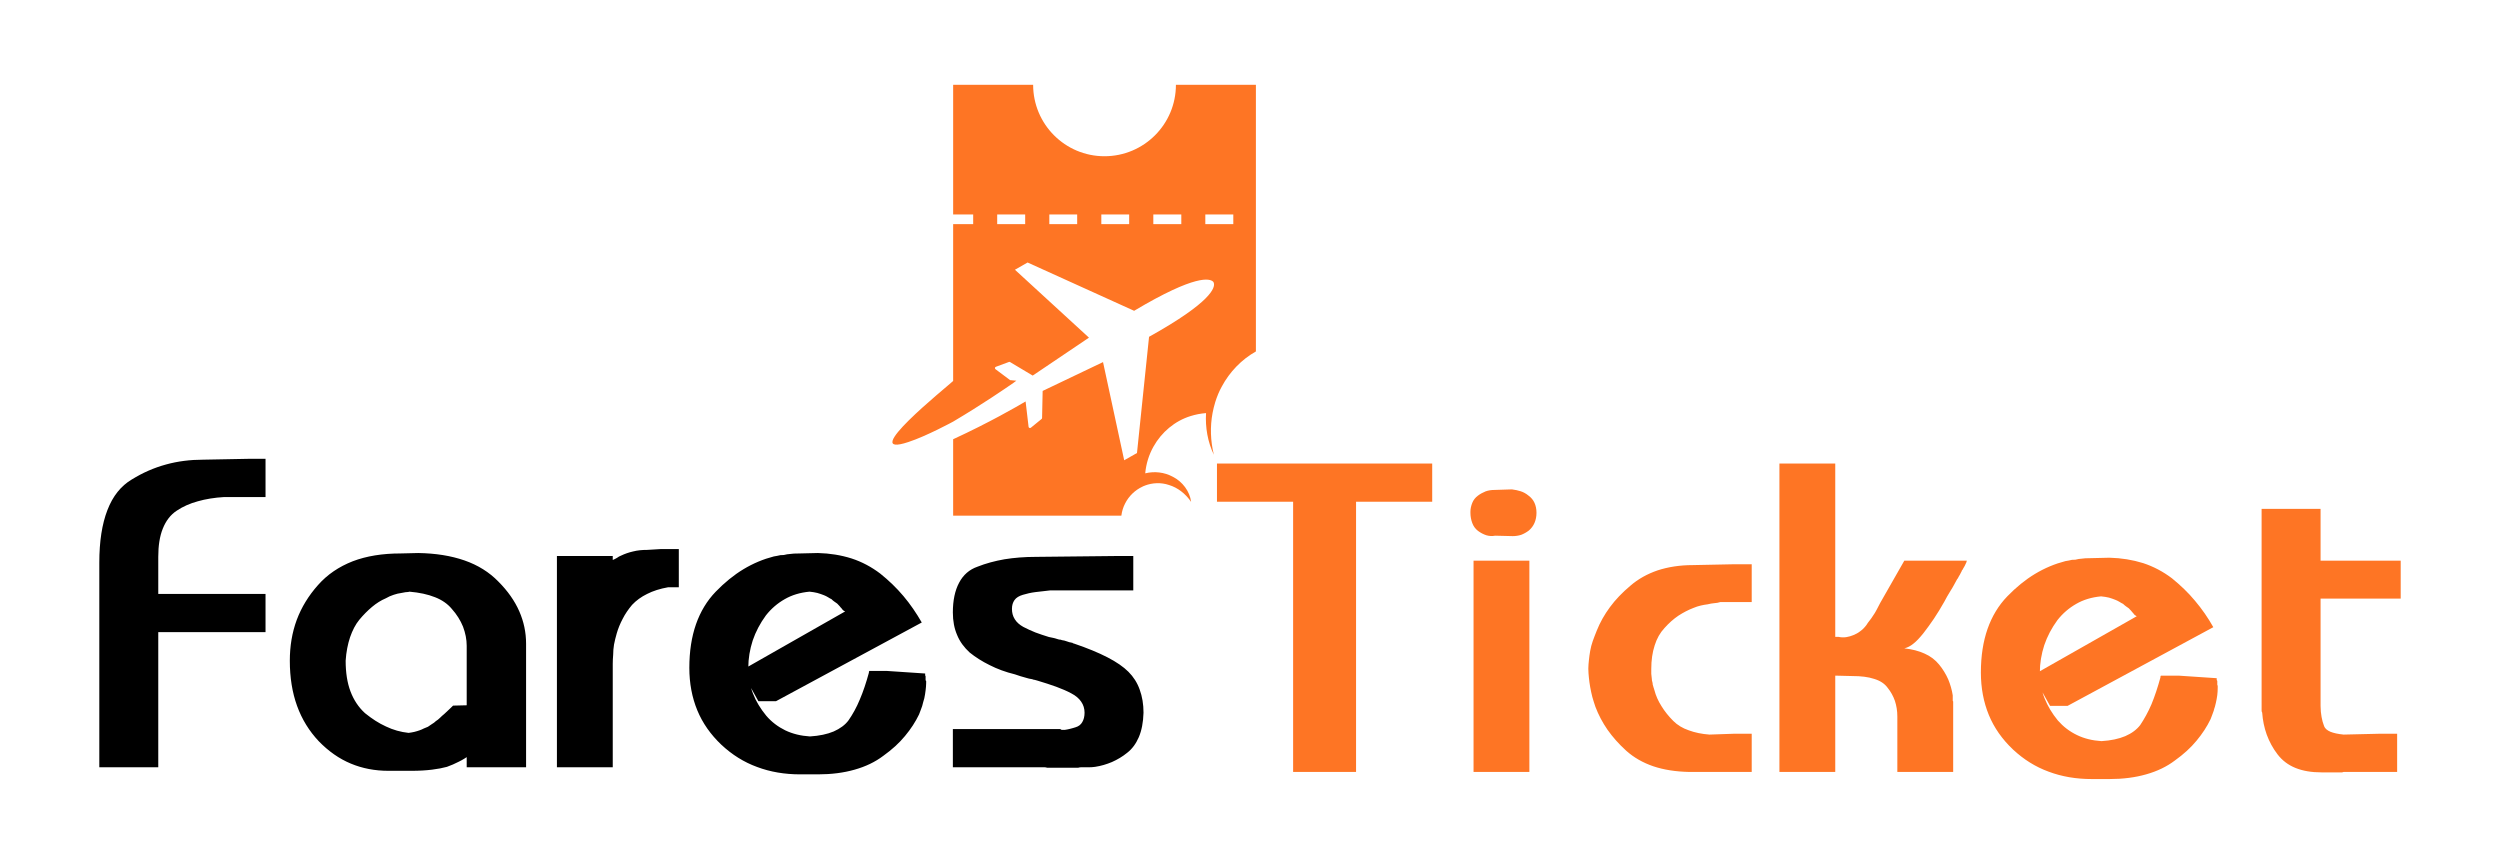
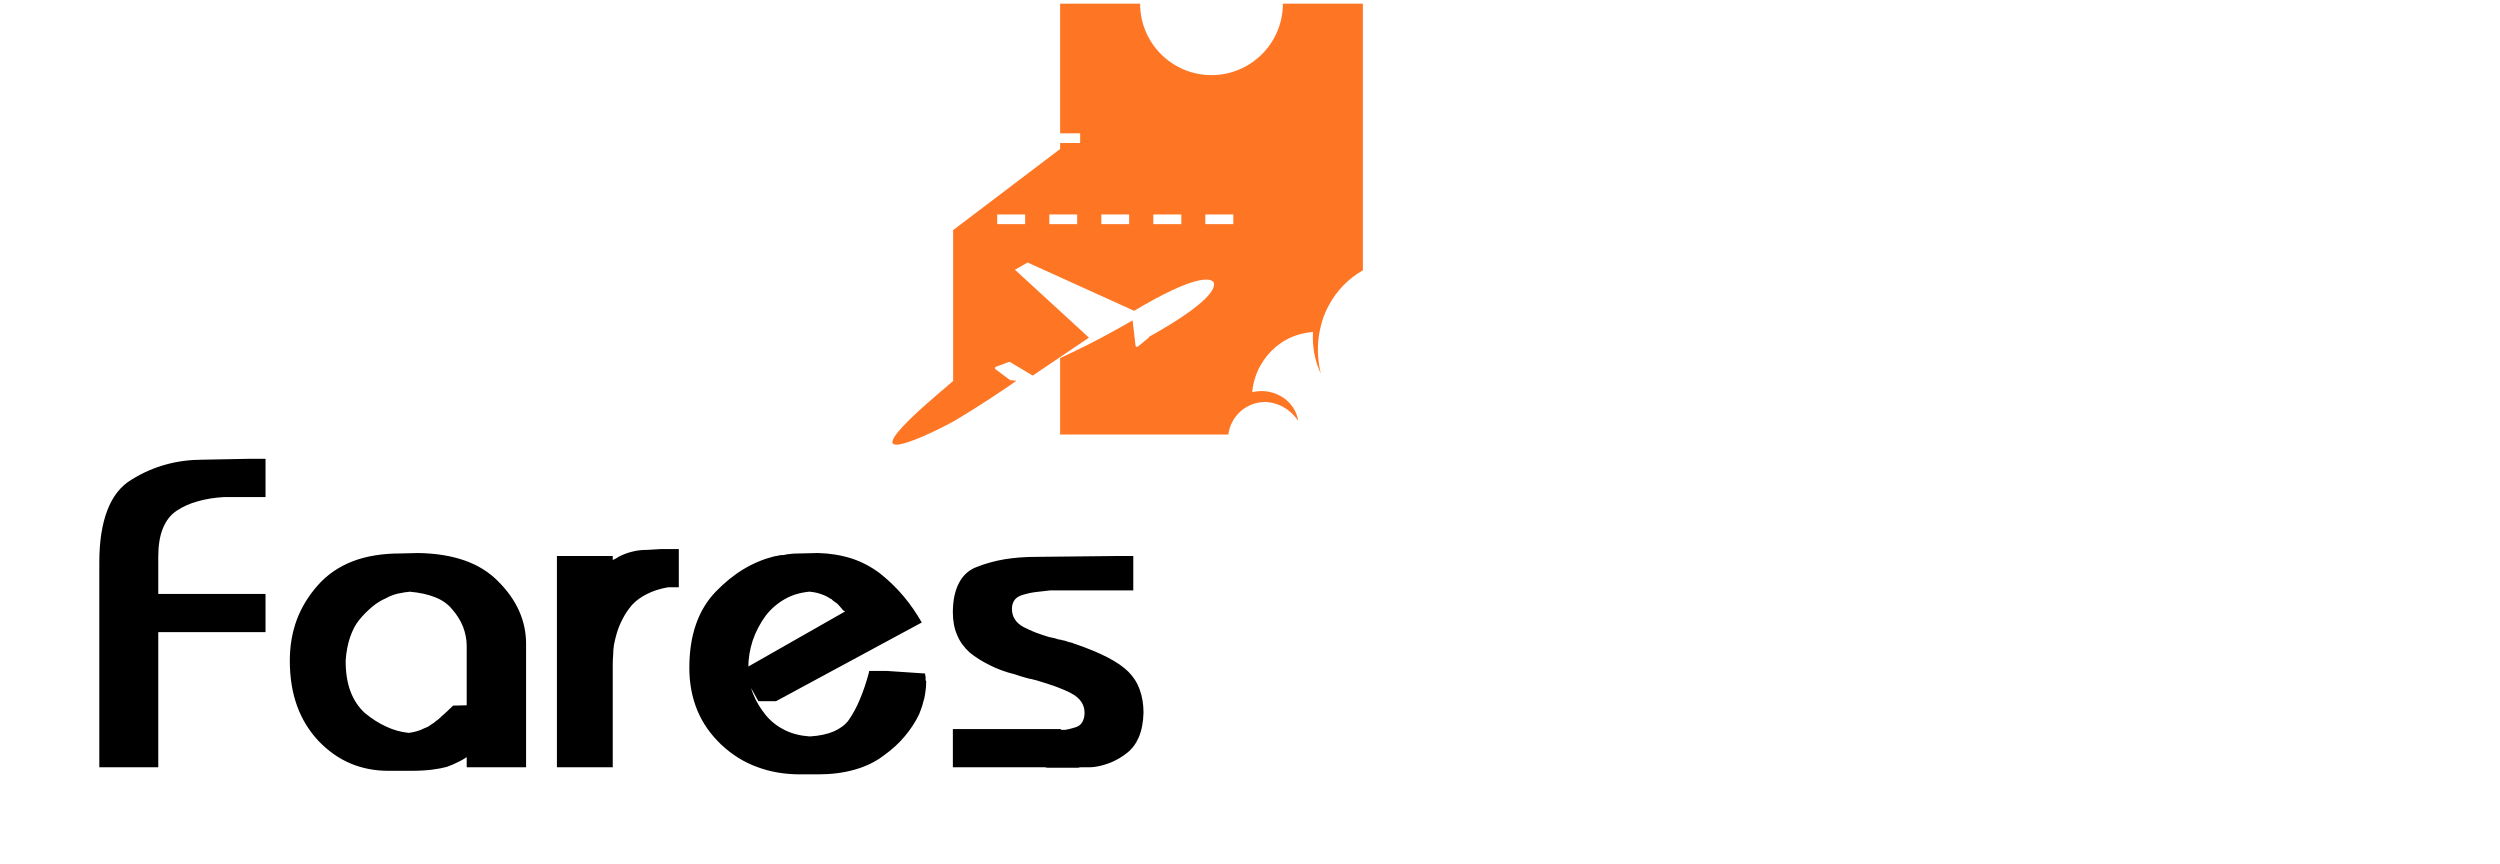
<svg xmlns="http://www.w3.org/2000/svg" xml:space="preserve" width="492px" height="170px" version="1.1" style="shape-rendering:geometricPrecision; text-rendering:geometricPrecision; image-rendering:optimizeQuality; fill-rule:evenodd; clip-rule:evenodd" viewBox="0 0 175.97 60.77">
  <defs>
    <style type="text/css">
   
    .fil0 {fill:none}
    .fil1 {fill:black;fill-rule:nonzero}
    .fil2 {fill:#FE7524;fill-rule:nonzero}
   
  </style>
  </defs>
  <g id="Layer_x0020_1">
    <polygon class="fil0" points="0,0 175.97,0 175.97,60.77 0,60.77 " />
    <g id="_2432793584704">
      <path class="fil1" d="M6.99 53.99l0 -14.4c0,-1.49 0.19,-2.72 0.57,-3.7 0.38,-0.99 0.95,-1.7 1.72,-2.16 0.76,-0.47 1.56,-0.82 2.4,-1.05 0.83,-0.23 1.71,-0.34 2.62,-0.34l3.15 -0.06 1.24 0 0 2.69 -2.91 0c-0.68,0.04 -1.3,0.14 -1.86,0.3 -0.55,0.15 -1.05,0.37 -1.48,0.66 -0.44,0.29 -0.76,0.71 -0.98,1.26 -0.22,0.54 -0.32,1.21 -0.32,1.99l0 2.61 7.55 0 0 2.69 -7.55 0 0 9.51 -1.24 0 -2.91 0 0 0zm25.86 0l0 -8.55c0,-0.45 -0.09,-0.9 -0.26,-1.35 -0.18,-0.44 -0.44,-0.86 -0.79,-1.25 -0.29,-0.35 -0.69,-0.63 -1.18,-0.82 -0.5,-0.2 -1.1,-0.33 -1.8,-0.39 -0.02,0 -0.04,0.01 -0.08,0.02 -0.03,0.01 -0.06,0.01 -0.1,0.01 -0.07,0 -0.12,0.01 -0.17,0.02 -0.06,0.01 -0.12,0.02 -0.21,0.04 -0.18,0.02 -0.37,0.07 -0.55,0.13 -0.19,0.06 -0.37,0.14 -0.56,0.25 -0.33,0.14 -0.65,0.34 -0.96,0.6 -0.31,0.26 -0.61,0.56 -0.9,0.91 -0.27,0.33 -0.48,0.74 -0.65,1.23 -0.16,0.48 -0.27,1.03 -0.31,1.65 0,0.83 0.11,1.55 0.34,2.16 0.23,0.61 0.57,1.12 1.02,1.53 0.48,0.39 0.97,0.71 1.48,0.94 0.5,0.24 1.03,0.39 1.59,0.45 0,0 0,0 0,0 0,0 0,0 0,0 0.14,-0.02 0.28,-0.04 0.4,-0.07 0.13,-0.03 0.25,-0.07 0.37,-0.11 0.11,-0.04 0.21,-0.08 0.3,-0.13 0.09,-0.04 0.19,-0.08 0.29,-0.12 0.09,-0.06 0.18,-0.12 0.28,-0.19 0.11,-0.06 0.2,-0.13 0.28,-0.21 0.1,-0.06 0.2,-0.14 0.29,-0.23 0.1,-0.1 0.2,-0.19 0.3,-0.27 0.1,-0.1 0.21,-0.2 0.31,-0.29 0.1,-0.1 0.21,-0.19 0.31,-0.3l1.24 -0.03 0 3.41 -0.06 0.06 0 0.03c-0.25,0.19 -0.51,0.35 -0.78,0.48 -0.27,0.14 -0.55,0.26 -0.83,0.36 -0.29,0.08 -0.65,0.15 -1.06,0.2 -0.41,0.05 -0.89,0.08 -1.42,0.08l-1.24 0 -0.09 0 -0.1 0 -0.12 0 -0.09 0c-0.95,0 -1.84,-0.17 -2.65,-0.51 -0.82,-0.34 -1.57,-0.87 -2.25,-1.57 -0.68,-0.72 -1.19,-1.55 -1.53,-2.49 -0.34,-0.94 -0.51,-2 -0.51,-3.18 0,-1.03 0.16,-1.99 0.49,-2.88 0.33,-0.88 0.83,-1.7 1.49,-2.44 0.66,-0.75 1.48,-1.3 2.45,-1.68 0.97,-0.37 2.09,-0.55 3.37,-0.55l1.24 -0.03c1.22,0.02 2.3,0.19 3.25,0.52 0.95,0.33 1.75,0.83 2.39,1.49 0.66,0.66 1.15,1.36 1.47,2.09 0.32,0.73 0.48,1.49 0.48,2.28l0 8.7 -1.24 0 -2.94 0 0 0zm7.59 -14.87l2.69 0 0 0.28c0.1,-0.04 0.2,-0.09 0.3,-0.15 0.09,-0.07 0.19,-0.12 0.29,-0.16 0.25,-0.12 0.53,-0.22 0.84,-0.29 0.31,-0.08 0.64,-0.11 0.99,-0.11l0.99 -0.06 1.24 0 0 2.69 -0.75 0c-0.57,0.1 -1.07,0.26 -1.48,0.47 -0.41,0.2 -0.77,0.46 -1.06,0.77 -0.26,0.31 -0.49,0.64 -0.66,0.98 -0.18,0.34 -0.32,0.68 -0.42,1.03 -0.08,0.27 -0.14,0.53 -0.19,0.78 -0.04,0.25 -0.06,0.48 -0.06,0.71 -0.02,0.25 -0.03,0.47 -0.03,0.65 0,0.19 0,0.36 0,0.53l0 6.75 -1.24 0 -2.69 0 0 -14.87 1.24 0 0 0zm11.74 8.06l7.31 -4.16c-0.05,-0.02 -0.09,-0.04 -0.13,-0.07 -0.04,-0.03 -0.08,-0.08 -0.12,-0.14 -0.04,-0.04 -0.09,-0.09 -0.14,-0.16 -0.05,-0.06 -0.11,-0.12 -0.17,-0.18 -0.06,-0.04 -0.13,-0.09 -0.2,-0.14 -0.08,-0.05 -0.14,-0.11 -0.2,-0.17 -0.09,-0.04 -0.17,-0.09 -0.25,-0.14 -0.08,-0.05 -0.18,-0.1 -0.28,-0.14 -0.15,-0.06 -0.3,-0.11 -0.47,-0.16 -0.16,-0.04 -0.35,-0.07 -0.55,-0.09 -0.66,0.06 -1.25,0.24 -1.75,0.53 -0.51,0.29 -0.95,0.67 -1.32,1.14 -0.41,0.56 -0.72,1.15 -0.93,1.77 -0.2,0.62 -0.31,1.26 -0.31,1.92l0 0.03 0 0.03c0,0.62 0.11,1.2 0.33,1.75 0.21,0.55 0.53,1.07 0.94,1.57 0.37,0.43 0.82,0.77 1.33,1.02 0.52,0.25 1.1,0.39 1.74,0.43 0.66,-0.04 1.22,-0.16 1.67,-0.35 0.45,-0.2 0.81,-0.46 1.05,-0.79 0.29,-0.42 0.56,-0.9 0.79,-1.46 0.24,-0.56 0.45,-1.19 0.64,-1.89l0 -0.06 0.03 -0.06 1.24 0 2.69 0.18c0,0.04 0,0.08 0,0.11 0,0.03 0.01,0.06 0.03,0.08 0,0.04 0,0.07 0,0.09 0,0.02 0,0.05 0,0.09 0,0.02 0,0.05 0,0.08 0,0.03 0.01,0.06 0.04,0.08 0,0.04 0,0.07 0,0.09 0,0.02 0,0.04 0,0.06 0,0.17 -0.02,0.34 -0.04,0.51 -0.02,0.18 -0.05,0.36 -0.09,0.55 -0.02,0.08 -0.05,0.17 -0.08,0.28 -0.03,0.1 -0.05,0.19 -0.07,0.27 -0.04,0.11 -0.08,0.21 -0.11,0.3 -0.03,0.09 -0.07,0.19 -0.11,0.29 -0.25,0.52 -0.58,1.03 -0.99,1.52 -0.41,0.5 -0.92,0.96 -1.52,1.39 -0.58,0.44 -1.25,0.76 -2.03,0.98 -0.77,0.22 -1.63,0.33 -2.58,0.33l-1.24 0c-1.1,0 -2.11,-0.17 -3.04,-0.52 -0.93,-0.34 -1.76,-0.86 -2.51,-1.56 -0.76,-0.72 -1.33,-1.53 -1.7,-2.43 -0.37,-0.9 -0.56,-1.9 -0.56,-2.99 0,-1.16 0.16,-2.18 0.47,-3.07 0.31,-0.88 0.77,-1.65 1.39,-2.29 0.62,-0.64 1.27,-1.17 1.95,-1.58 0.68,-0.41 1.4,-0.71 2.14,-0.9 0.08,-0.02 0.16,-0.03 0.23,-0.04 0.07,-0.01 0.15,-0.03 0.23,-0.05 0.09,0 0.16,0 0.24,-0.01 0.07,-0.02 0.14,-0.03 0.23,-0.05 0.16,-0.02 0.32,-0.04 0.48,-0.05 0.15,-0.01 0.3,-0.01 0.45,-0.01l1.24 -0.03c0.84,0.02 1.63,0.15 2.36,0.38 0.74,0.24 1.41,0.6 2.03,1.07 0.6,0.48 1.14,1 1.63,1.58 0.49,0.58 0.91,1.2 1.29,1.86l-10.26 5.54 -1.24 0 -1.2 -2.16 0 0zm16.13 4.12l6.32 0c0.04,0.04 0.08,0.06 0.13,0.06 0.04,0 0.08,0 0.12,0 0,0 0,0 0.02,0 0.01,0 0.01,0 0.01,0 0,0 0.01,0 0.02,0 0.01,0 0.01,0 0.01,0 0.15,-0.02 0.28,-0.05 0.4,-0.08 0.13,-0.03 0.25,-0.07 0.38,-0.11 0.2,-0.06 0.36,-0.18 0.46,-0.36 0.1,-0.17 0.16,-0.39 0.16,-0.66 0,-0.29 -0.08,-0.55 -0.24,-0.78 -0.15,-0.22 -0.38,-0.42 -0.69,-0.58 -0.31,-0.17 -0.67,-0.32 -1.07,-0.47 -0.4,-0.14 -0.84,-0.29 -1.32,-0.43 -0.06,-0.02 -0.12,-0.04 -0.18,-0.05 -0.07,-0.01 -0.13,-0.02 -0.19,-0.05 -0.08,-0.02 -0.15,-0.03 -0.22,-0.04 -0.06,-0.01 -0.12,-0.03 -0.18,-0.05 -0.15,-0.04 -0.29,-0.08 -0.42,-0.12 -0.14,-0.04 -0.26,-0.08 -0.39,-0.13 -0.66,-0.16 -1.25,-0.38 -1.78,-0.65 -0.53,-0.26 -1,-0.56 -1.41,-0.89 -0.39,-0.36 -0.69,-0.76 -0.88,-1.23 -0.2,-0.46 -0.3,-0.99 -0.3,-1.59 0,-0.85 0.15,-1.55 0.44,-2.09 0.29,-0.55 0.72,-0.93 1.3,-1.13 0.58,-0.23 1.21,-0.4 1.89,-0.52 0.68,-0.11 1.42,-0.17 2.23,-0.17l5.6 -0.06 1.24 0 0 2.42 -5.85 0c-0.37,0.04 -0.72,0.08 -1.04,0.12 -0.32,0.04 -0.61,0.11 -0.88,0.19 -0.27,0.08 -0.47,0.2 -0.59,0.37 -0.12,0.17 -0.18,0.37 -0.18,0.62 0,0.27 0.06,0.51 0.2,0.73 0.13,0.21 0.33,0.39 0.6,0.54 0.27,0.14 0.55,0.27 0.85,0.39 0.3,0.11 0.62,0.22 0.95,0.32 0.1,0.02 0.2,0.04 0.29,0.06 0.09,0.02 0.18,0.04 0.26,0.07 0.05,0.02 0.09,0.03 0.13,0.04 0.04,0.01 0.09,0.02 0.15,0.02 0.04,0.02 0.09,0.03 0.13,0.04 0.04,0.01 0.08,0.02 0.12,0.02 0.06,0.02 0.12,0.04 0.19,0.06 0.06,0.02 0.12,0.04 0.18,0.06 0.04,0 0.07,0.01 0.1,0.02 0.02,0.01 0.05,0.01 0.09,0.01 0.02,0.02 0.04,0.04 0.08,0.05 0.03,0.01 0.05,0.02 0.07,0.02 0.91,0.31 1.69,0.63 2.33,0.96 0.64,0.33 1.13,0.67 1.48,1.02 0.35,0.35 0.62,0.77 0.79,1.25 0.18,0.49 0.27,1.03 0.27,1.63 -0.02,0.68 -0.13,1.25 -0.33,1.72 -0.2,0.46 -0.47,0.83 -0.82,1.1 -0.33,0.27 -0.69,0.48 -1.07,0.65 -0.38,0.16 -0.78,0.28 -1.19,0.34 -0.15,0.02 -0.28,0.03 -0.42,0.03 -0.13,0 -0.26,0 -0.39,0 -0.06,0 -0.12,0 -0.18,0 -0.06,0 -0.13,0.01 -0.19,0.03 -0.06,0 -0.12,0 -0.17,0 -0.05,0 -0.11,0 -0.17,0l-1.24 0c-0.06,0 -0.12,0 -0.17,0 -0.05,0 -0.1,0 -0.14,0 -0.06,0 -0.12,0 -0.17,0 -0.05,0 -0.1,0 -0.14,0 -0.06,-0.02 -0.12,-0.03 -0.17,-0.03 -0.05,0 -0.1,0 -0.14,0 -0.04,0 -0.08,0 -0.12,0 -0.04,0 -0.08,0 -0.12,0l-6.08 0 0 -2.69 1.24 0 0 0z" />
-       <path class="fil2" d="M85.66 35.3l0 -2.69 1.24 0 13.91 0 0 2.69 -5.36 0 0 19.02 -1.24 0 -3.19 0 0 -19.02 -5.36 0 0 0zm18.06 19.02l0 -14.87 1.24 0 2.69 0 0 14.87 -1.23 0 -2.7 0 0 0zm-0.22 -18.31c0,-0.22 0.05,-0.43 0.13,-0.63 0.08,-0.2 0.21,-0.37 0.4,-0.51 0.17,-0.13 0.35,-0.22 0.54,-0.3 0.2,-0.07 0.4,-0.1 0.61,-0.1l1.24 -0.04c0.22,0.03 0.43,0.07 0.61,0.13 0.19,0.06 0.38,0.16 0.56,0.31 0.19,0.14 0.33,0.31 0.42,0.51 0.09,0.2 0.14,0.43 0.14,0.7 0,0.26 -0.05,0.5 -0.14,0.71 -0.09,0.21 -0.22,0.38 -0.39,0.53 -0.18,0.14 -0.37,0.24 -0.55,0.31 -0.19,0.06 -0.39,0.09 -0.59,0.09l-1.24 -0.03c-0.21,0.04 -0.41,0.03 -0.62,-0.03 -0.21,-0.07 -0.4,-0.17 -0.59,-0.31 -0.19,-0.15 -0.32,-0.33 -0.4,-0.55 -0.08,-0.21 -0.13,-0.46 -0.13,-0.72l0 -0.07zm8.3 11c0,-0.17 0.02,-0.35 0.04,-0.56 0.02,-0.2 0.05,-0.42 0.09,-0.65 0.04,-0.23 0.1,-0.46 0.18,-0.69 0.09,-0.24 0.18,-0.49 0.28,-0.73 0.23,-0.58 0.54,-1.13 0.93,-1.66 0.39,-0.53 0.87,-1.03 1.43,-1.5 0.55,-0.48 1.2,-0.84 1.93,-1.09 0.74,-0.24 1.56,-0.37 2.47,-0.37l2.91 -0.06 1.24 0 0 2.66 -2.2 0c-0.15,0.05 -0.29,0.07 -0.44,0.08 -0.14,0.01 -0.3,0.04 -0.46,0.08 -0.17,0.02 -0.33,0.05 -0.5,0.09 -0.16,0.04 -0.33,0.09 -0.49,0.16 -0.37,0.14 -0.73,0.33 -1.07,0.55 -0.34,0.23 -0.67,0.52 -0.98,0.87 -0.31,0.33 -0.54,0.74 -0.69,1.22 -0.16,0.49 -0.24,1.04 -0.24,1.66 0,0.06 0,0.13 0,0.19 0,0.06 0,0.11 0,0.15 0,0.06 0.01,0.13 0.02,0.19 0.01,0.06 0.02,0.12 0.02,0.18 0,0.07 0.01,0.13 0.03,0.19 0.02,0.06 0.03,0.12 0.03,0.19 0.02,0.08 0.04,0.15 0.06,0.21 0.02,0.06 0.04,0.13 0.06,0.19 0.1,0.39 0.27,0.77 0.5,1.13 0.22,0.36 0.5,0.71 0.83,1.04 0.29,0.29 0.65,0.51 1.09,0.66 0.43,0.16 0.92,0.26 1.45,0.3l1.74 -0.06 1.24 0 0 2.69 -1.24 0 -3.16 0c-0.95,-0.02 -1.79,-0.15 -2.53,-0.4 -0.73,-0.25 -1.36,-0.61 -1.9,-1.09 -0.52,-0.47 -0.96,-0.97 -1.32,-1.48 -0.36,-0.52 -0.64,-1.06 -0.85,-1.61 -0.08,-0.23 -0.15,-0.46 -0.22,-0.7 -0.06,-0.24 -0.11,-0.47 -0.15,-0.7 -0.04,-0.23 -0.07,-0.44 -0.09,-0.65 -0.02,-0.21 -0.04,-0.41 -0.04,-0.62l0 -0.06zm14.69 -14.4l2.69 0 0 12.2 0.22 0c0.18,0.04 0.37,0.05 0.56,0.02 0.18,-0.03 0.35,-0.08 0.49,-0.14 0.17,-0.07 0.33,-0.15 0.48,-0.27 0.16,-0.11 0.31,-0.26 0.45,-0.45 0.06,-0.1 0.13,-0.2 0.22,-0.31 0.08,-0.1 0.16,-0.21 0.24,-0.34 0.09,-0.12 0.17,-0.26 0.25,-0.41 0.09,-0.16 0.17,-0.32 0.25,-0.48l1.7 -2.98 1.24 0 3.16 0c-0.02,0.09 -0.04,0.16 -0.08,0.22 -0.03,0.06 -0.05,0.11 -0.07,0.15 -0.04,0.07 -0.07,0.12 -0.1,0.17 -0.02,0.06 -0.05,0.1 -0.09,0.14 -0.02,0.07 -0.05,0.12 -0.08,0.17 -0.03,0.06 -0.05,0.1 -0.07,0.14 -0.04,0.07 -0.08,0.12 -0.1,0.17 -0.02,0.06 -0.05,0.1 -0.09,0.14 -0.08,0.15 -0.16,0.29 -0.23,0.42 -0.07,0.14 -0.15,0.26 -0.23,0.39 -0.09,0.14 -0.16,0.28 -0.24,0.4 -0.07,0.13 -0.14,0.25 -0.2,0.37 -0.25,0.44 -0.49,0.84 -0.74,1.21 -0.25,0.37 -0.5,0.71 -0.74,1.02 -0.25,0.31 -0.48,0.56 -0.7,0.73 -0.22,0.18 -0.43,0.28 -0.64,0.33 0.54,0.06 1.02,0.18 1.43,0.37 0.41,0.18 0.75,0.44 1.02,0.77 0.27,0.33 0.48,0.68 0.64,1.04 0.15,0.36 0.26,0.74 0.32,1.13 0,0.06 0,0.12 0,0.17 0,0.05 0,0.1 0,0.14 0,0.02 0,0.04 0,0.06 0,0.02 0.01,0.04 0.03,0.06 0,0.05 0,0.08 0,0.1 0,0.02 0,0.04 0,0.06l0 4.8 -1.24 0 -2.69 0 0 -3.9c0,-0.4 -0.06,-0.76 -0.17,-1.1 -0.12,-0.34 -0.29,-0.65 -0.51,-0.92 -0.21,-0.29 -0.52,-0.5 -0.95,-0.63 -0.42,-0.14 -0.93,-0.2 -1.53,-0.2l-1.21 -0.03 0 6.78 -1.24 0 -2.69 0 0 -21.71 1.24 0 0 0zm16.6 14.9l7.31 -4.15c-0.04,-0.03 -0.09,-0.05 -0.13,-0.08 -0.04,-0.03 -0.08,-0.08 -0.12,-0.14 -0.04,-0.04 -0.09,-0.09 -0.14,-0.16 -0.05,-0.06 -0.11,-0.12 -0.17,-0.18 -0.06,-0.04 -0.13,-0.09 -0.2,-0.14 -0.07,-0.05 -0.14,-0.11 -0.2,-0.17 -0.09,-0.04 -0.17,-0.09 -0.25,-0.14 -0.08,-0.05 -0.18,-0.1 -0.28,-0.14 -0.14,-0.06 -0.3,-0.11 -0.46,-0.16 -0.17,-0.04 -0.35,-0.07 -0.56,-0.09 -0.66,0.06 -1.25,0.24 -1.75,0.53 -0.51,0.29 -0.95,0.67 -1.32,1.14 -0.41,0.56 -0.72,1.15 -0.93,1.77 -0.2,0.62 -0.31,1.26 -0.31,1.92l0 0.03 0 0.03c0,0.62 0.11,1.2 0.33,1.75 0.22,0.55 0.53,1.07 0.94,1.57 0.38,0.43 0.82,0.77 1.34,1.02 0.51,0.25 1.09,0.39 1.73,0.43 0.66,-0.04 1.22,-0.16 1.67,-0.35 0.46,-0.2 0.81,-0.46 1.06,-0.79 0.28,-0.42 0.55,-0.9 0.79,-1.46 0.23,-0.56 0.44,-1.19 0.63,-1.89l0 -0.06 0.03 -0.06 1.24 0 2.69 0.18c0,0.04 0,0.08 0,0.11 0,0.03 0.02,0.06 0.04,0.08 0,0.04 0,0.07 0,0.09 0,0.02 0,0.05 0,0.09 0,0.02 0,0.05 0,0.08 0,0.03 0.01,0.06 0.03,0.08 0,0.04 0,0.07 0,0.09 0,0.02 0,0.04 0,0.06 0,0.17 -0.01,0.34 -0.03,0.51 -0.02,0.18 -0.06,0.36 -0.1,0.55 -0.02,0.08 -0.04,0.17 -0.07,0.28 -0.04,0.1 -0.06,0.19 -0.08,0.27 -0.04,0.11 -0.08,0.21 -0.11,0.3 -0.03,0.09 -0.07,0.19 -0.11,0.29 -0.25,0.52 -0.58,1.03 -0.99,1.52 -0.41,0.5 -0.92,0.96 -1.52,1.39 -0.58,0.44 -1.25,0.76 -2.03,0.98 -0.77,0.22 -1.63,0.33 -2.58,0.33l-1.24 0c-1.1,0 -2.11,-0.17 -3.04,-0.52 -0.93,-0.34 -1.76,-0.86 -2.51,-1.56 -0.76,-0.72 -1.33,-1.53 -1.7,-2.43 -0.37,-0.9 -0.56,-1.9 -0.56,-2.99 0,-1.16 0.16,-2.18 0.47,-3.07 0.31,-0.88 0.77,-1.65 1.39,-2.29 0.62,-0.64 1.27,-1.17 1.95,-1.58 0.68,-0.41 1.4,-0.71 2.14,-0.9 0.08,-0.02 0.16,-0.03 0.23,-0.04 0.07,-0.01 0.15,-0.03 0.23,-0.05 0.09,0 0.16,0 0.24,-0.01 0.07,-0.02 0.15,-0.03 0.23,-0.05 0.16,-0.02 0.32,-0.04 0.48,-0.05 0.15,-0.01 0.3,-0.01 0.45,-0.01l1.24 -0.03c0.84,0.02 1.63,0.15 2.37,0.38 0.73,0.24 1.41,0.6 2.03,1.07 0.59,0.48 1.14,1 1.62,1.58 0.49,0.58 0.92,1.2 1.29,1.86l-10.26 5.54 -1.23 0 -1.21 -2.16 0 0zm16.1 1.95l0 -13.66 1.24 0 2.91 0 0 3.65 5.64 0 0 2.67 -5.64 0 0 7.55c0,0.29 0.03,0.55 0.07,0.78 0.04,0.23 0.1,0.44 0.18,0.65 0.06,0.16 0.21,0.29 0.44,0.39 0.22,0.09 0.53,0.16 0.93,0.2l2.54 -0.06 1.23 0 0 2.69 -3.65 0 -0.12 0 -0.1 0.03 -1.24 0 -0.12 0 -0.09 0c-0.71,0 -1.31,-0.1 -1.83,-0.31 -0.52,-0.21 -0.94,-0.53 -1.27,-0.96 -0.33,-0.43 -0.58,-0.9 -0.76,-1.39 -0.18,-0.5 -0.28,-1.01 -0.32,-1.55 -0.03,-0.04 -0.04,-0.09 -0.04,-0.14 0,-0.05 0,-0.11 0,-0.17 0,-0.04 0,-0.09 0,-0.14 0,-0.05 0,-0.11 0,-0.17l0 -0.06z" />
-       <path class="fil2" d="M67.09 16.18l0 10.62c-0.47,0.44 -6.78,5.5 -3.16,4.3 1.29,-0.42 3.16,-1.44 3.16,-1.44 2.06,-1.22 3.7,-2.35 4.25,-2.73 0,-0.01 0.01,-0.01 0.01,-0.01 0.13,-0.09 0.19,-0.14 0.19,-0.14l-0.44 -0.04 -1.03 -0.77c-0.06,-0.05 -0.05,-0.14 0.03,-0.17l0.92 -0.34c0.03,-0.01 0.06,-0.01 0.08,0.01l1.59 0.95 3.96 -2.67 -5.21 -4.78 0.89 -0.51 7.5 3.4c4.36,-2.6 5.34,-2.27 5.56,-2.05l0 0c0,0 0.02,0.01 0.03,0.05 0.02,0.03 0.03,0.05 0.03,0.05l-0.01 0c0.09,0.3 -0.12,1.31 -4.56,3.78l-0.85 8.18 -0.9 0.51 -1.49 -6.91 -4.25 2.03 -0.04 1.9c0,0.02 -0.01,0.05 -0.03,0.07l-0.76 0.62c-0.06,0.05 -0.15,0.01 -0.16,-0.06l-0.21 -1.79c-0.61,0.36 -2.52,1.47 -5.1,2.66l0 5.38 11.84 0c0.04,-0.31 0.13,-0.6 0.26,-0.85 0.27,-0.54 0.71,-0.95 1.22,-1.19 0.03,-0.01 0.05,-0.03 0.08,-0.04 0.03,-0.01 0.07,-0.02 0.1,-0.04 0.53,-0.2 1.13,-0.23 1.69,-0.04 0.6,0.18 1.15,0.59 1.56,1.19 -0.09,-0.73 -0.6,-1.43 -1.31,-1.78 -0.58,-0.31 -1.27,-0.39 -1.92,-0.23 0.06,-0.67 0.26,-1.31 0.58,-1.88 0.57,-1.02 1.51,-1.81 2.61,-2.15 0.35,-0.11 0.71,-0.18 1.09,-0.21 -0.06,1.01 0.12,2.04 0.55,2.93 -0.24,-0.98 -0.27,-1.98 -0.09,-2.94 0.05,-0.26 0.11,-0.51 0.19,-0.77 0.12,-0.38 0.27,-0.75 0.46,-1.09 0.55,-1.03 1.39,-1.9 2.4,-2.47l0 -18.77 -5.63 0c0,2.78 -2.25,5.03 -5.03,5.03 -2.77,0 -5.02,-2.25 -5.02,-5.03l-5.63 0 0 9.13 1.41 0 0 0.68 -1.41 0 0 0.42zm17.75 -0.42l0 -0.68 1.97 0 0 0.68 -1.97 0zm-3.66 0l0 -0.68 1.97 0 0 0.68 -1.97 0zm-3.66 0l0 -0.68 1.96 0 0 0.68 -1.96 0zm-3.66 0l0 -0.68 1.96 0 0 0.68 -1.96 0zm-3.67 0l0 -0.68 1.97 0 0 0.68 -1.97 0z" />
+       <path class="fil2" d="M67.09 16.18l0 10.62c-0.47,0.44 -6.78,5.5 -3.16,4.3 1.29,-0.42 3.16,-1.44 3.16,-1.44 2.06,-1.22 3.7,-2.35 4.25,-2.73 0,-0.01 0.01,-0.01 0.01,-0.01 0.13,-0.09 0.19,-0.14 0.19,-0.14l-0.44 -0.04 -1.03 -0.77c-0.06,-0.05 -0.05,-0.14 0.03,-0.17l0.92 -0.34c0.03,-0.01 0.06,-0.01 0.08,0.01l1.59 0.95 3.96 -2.67 -5.21 -4.78 0.89 -0.51 7.5 3.4c4.36,-2.6 5.34,-2.27 5.56,-2.05l0 0c0,0 0.02,0.01 0.03,0.05 0.02,0.03 0.03,0.05 0.03,0.05l-0.01 0c0.09,0.3 -0.12,1.31 -4.56,3.78c0,0.02 -0.01,0.05 -0.03,0.07l-0.76 0.62c-0.06,0.05 -0.15,0.01 -0.16,-0.06l-0.21 -1.79c-0.61,0.36 -2.52,1.47 -5.1,2.66l0 5.38 11.84 0c0.04,-0.31 0.13,-0.6 0.26,-0.85 0.27,-0.54 0.71,-0.95 1.22,-1.19 0.03,-0.01 0.05,-0.03 0.08,-0.04 0.03,-0.01 0.07,-0.02 0.1,-0.04 0.53,-0.2 1.13,-0.23 1.69,-0.04 0.6,0.18 1.15,0.59 1.56,1.19 -0.09,-0.73 -0.6,-1.43 -1.31,-1.78 -0.58,-0.31 -1.27,-0.39 -1.92,-0.23 0.06,-0.67 0.26,-1.31 0.58,-1.88 0.57,-1.02 1.51,-1.81 2.61,-2.15 0.35,-0.11 0.71,-0.18 1.09,-0.21 -0.06,1.01 0.12,2.04 0.55,2.93 -0.24,-0.98 -0.27,-1.98 -0.09,-2.94 0.05,-0.26 0.11,-0.51 0.19,-0.77 0.12,-0.38 0.27,-0.75 0.46,-1.09 0.55,-1.03 1.39,-1.9 2.4,-2.47l0 -18.77 -5.63 0c0,2.78 -2.25,5.03 -5.03,5.03 -2.77,0 -5.02,-2.25 -5.02,-5.03l-5.63 0 0 9.13 1.41 0 0 0.68 -1.41 0 0 0.42zm17.75 -0.42l0 -0.68 1.97 0 0 0.68 -1.97 0zm-3.66 0l0 -0.68 1.97 0 0 0.68 -1.97 0zm-3.66 0l0 -0.68 1.96 0 0 0.68 -1.96 0zm-3.66 0l0 -0.68 1.96 0 0 0.68 -1.96 0zm-3.67 0l0 -0.68 1.97 0 0 0.68 -1.97 0z" />
    </g>
  </g>
</svg>